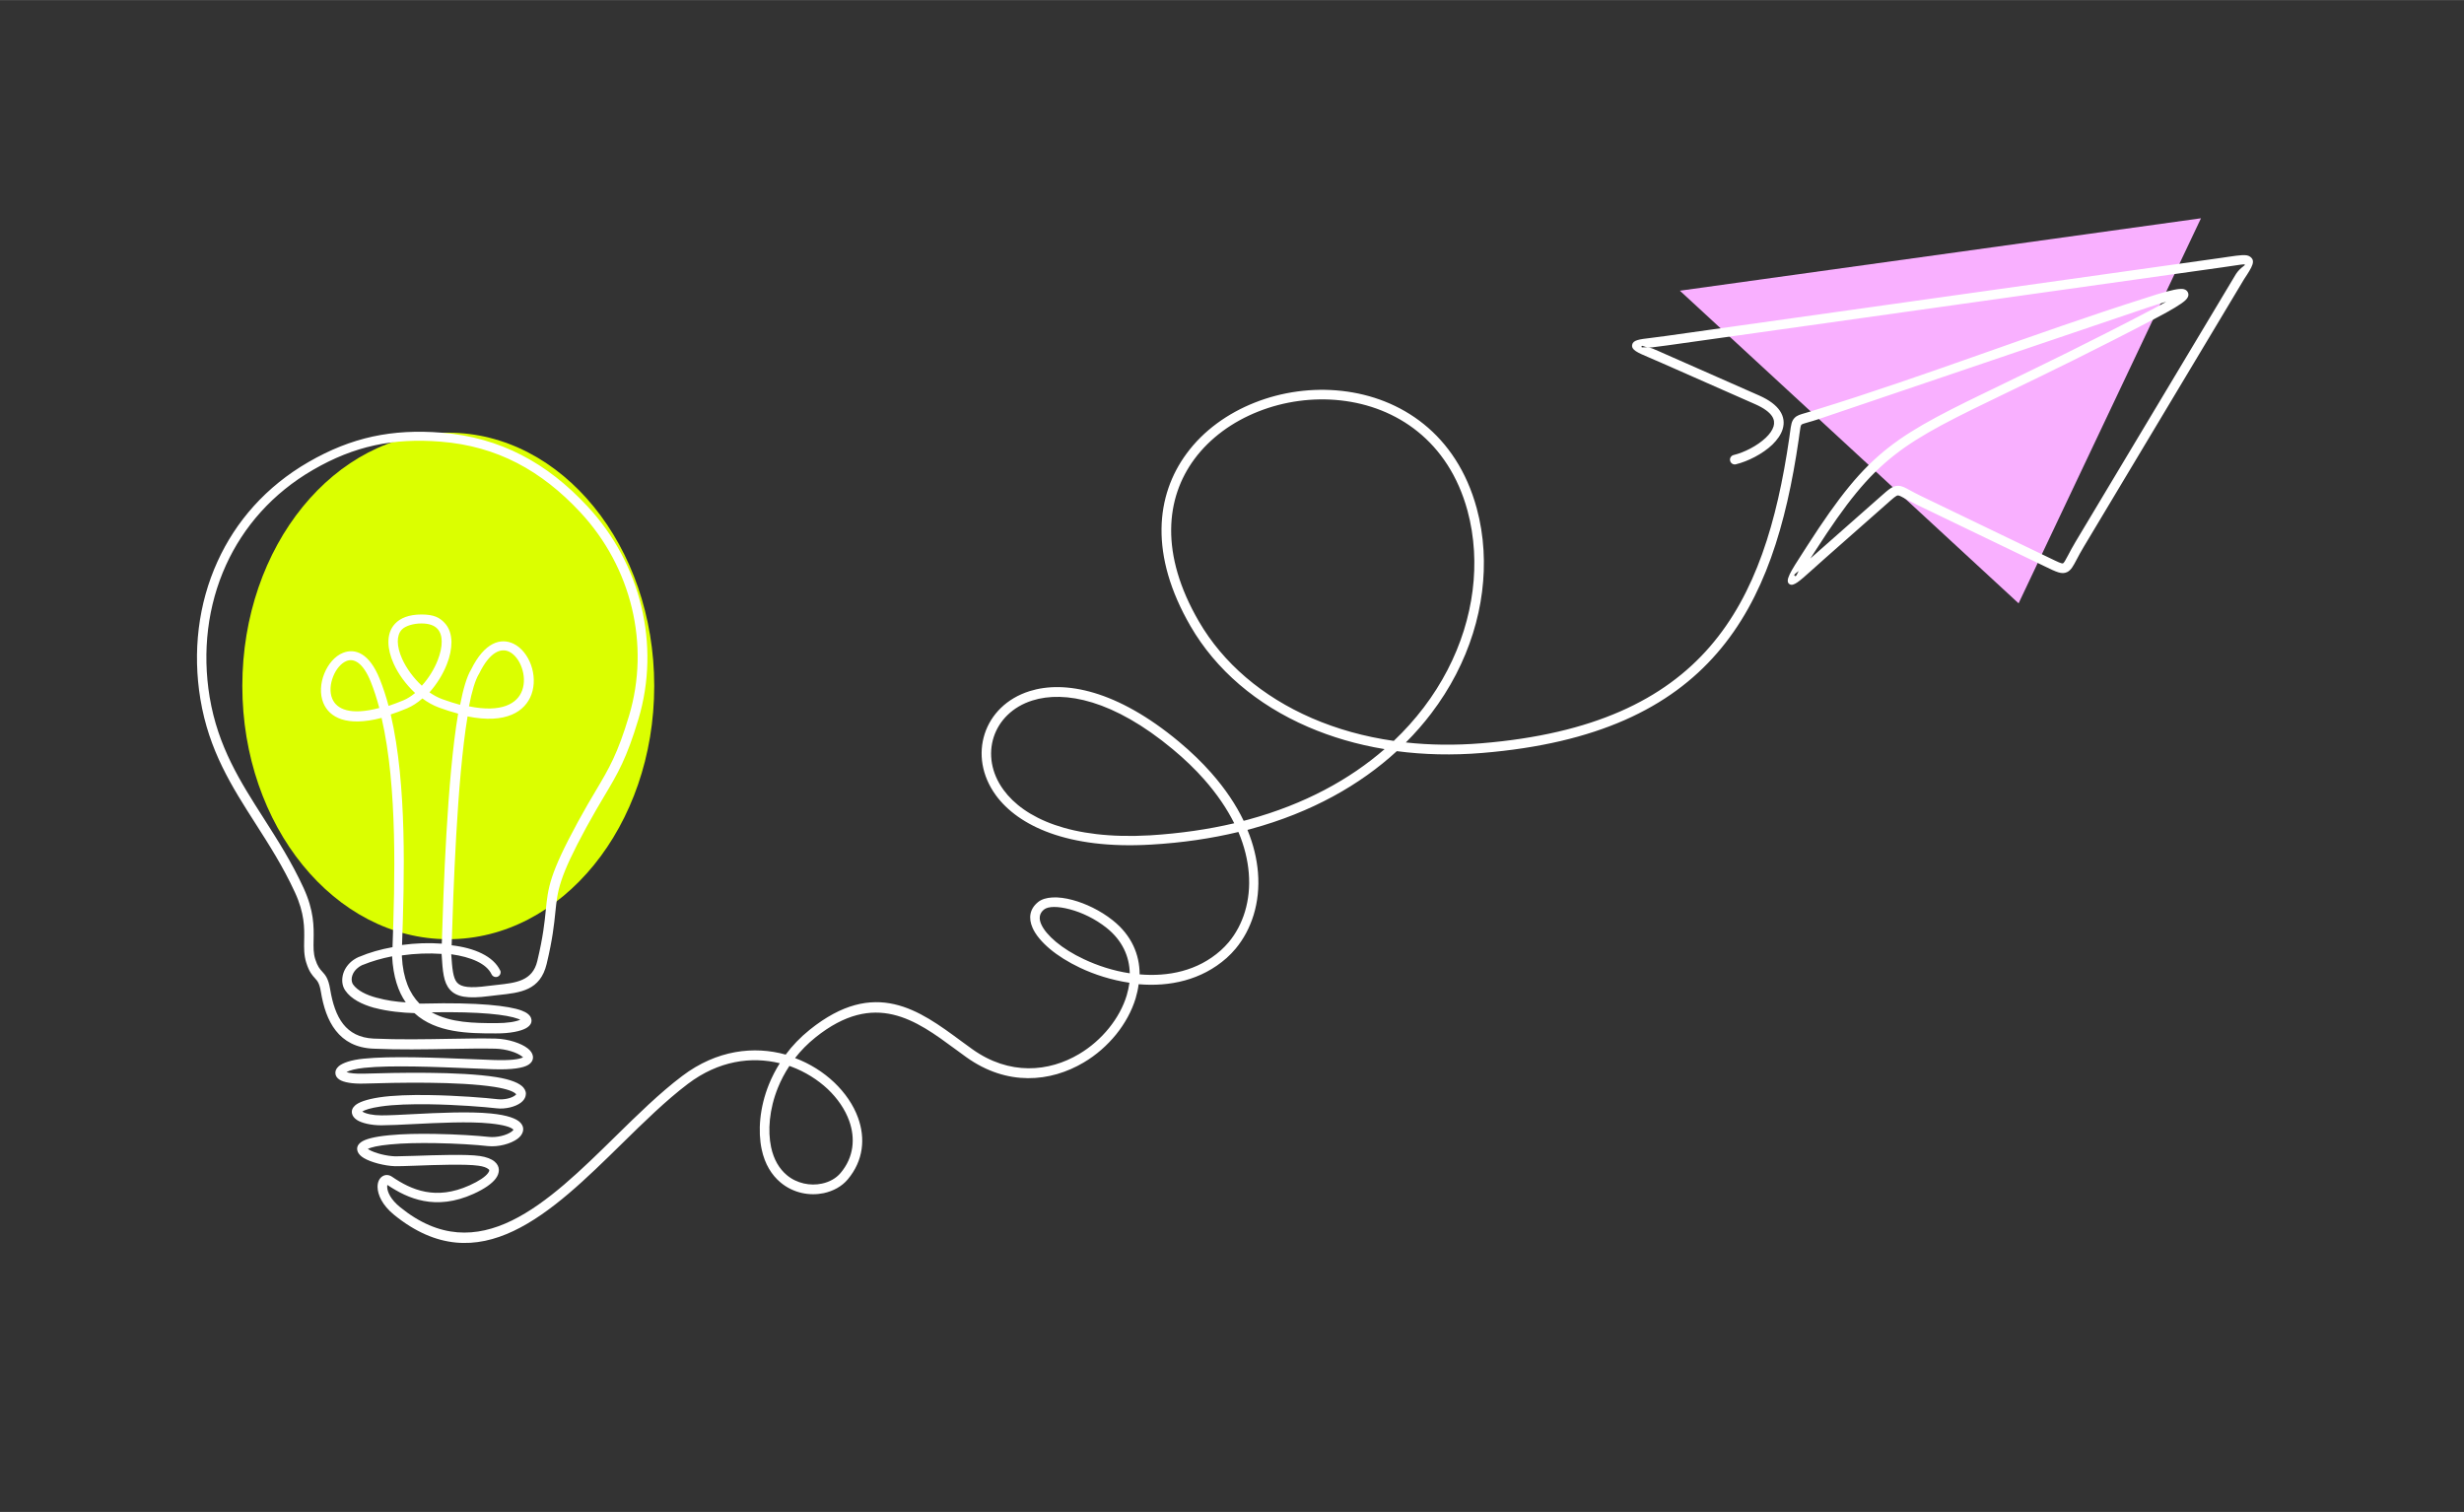
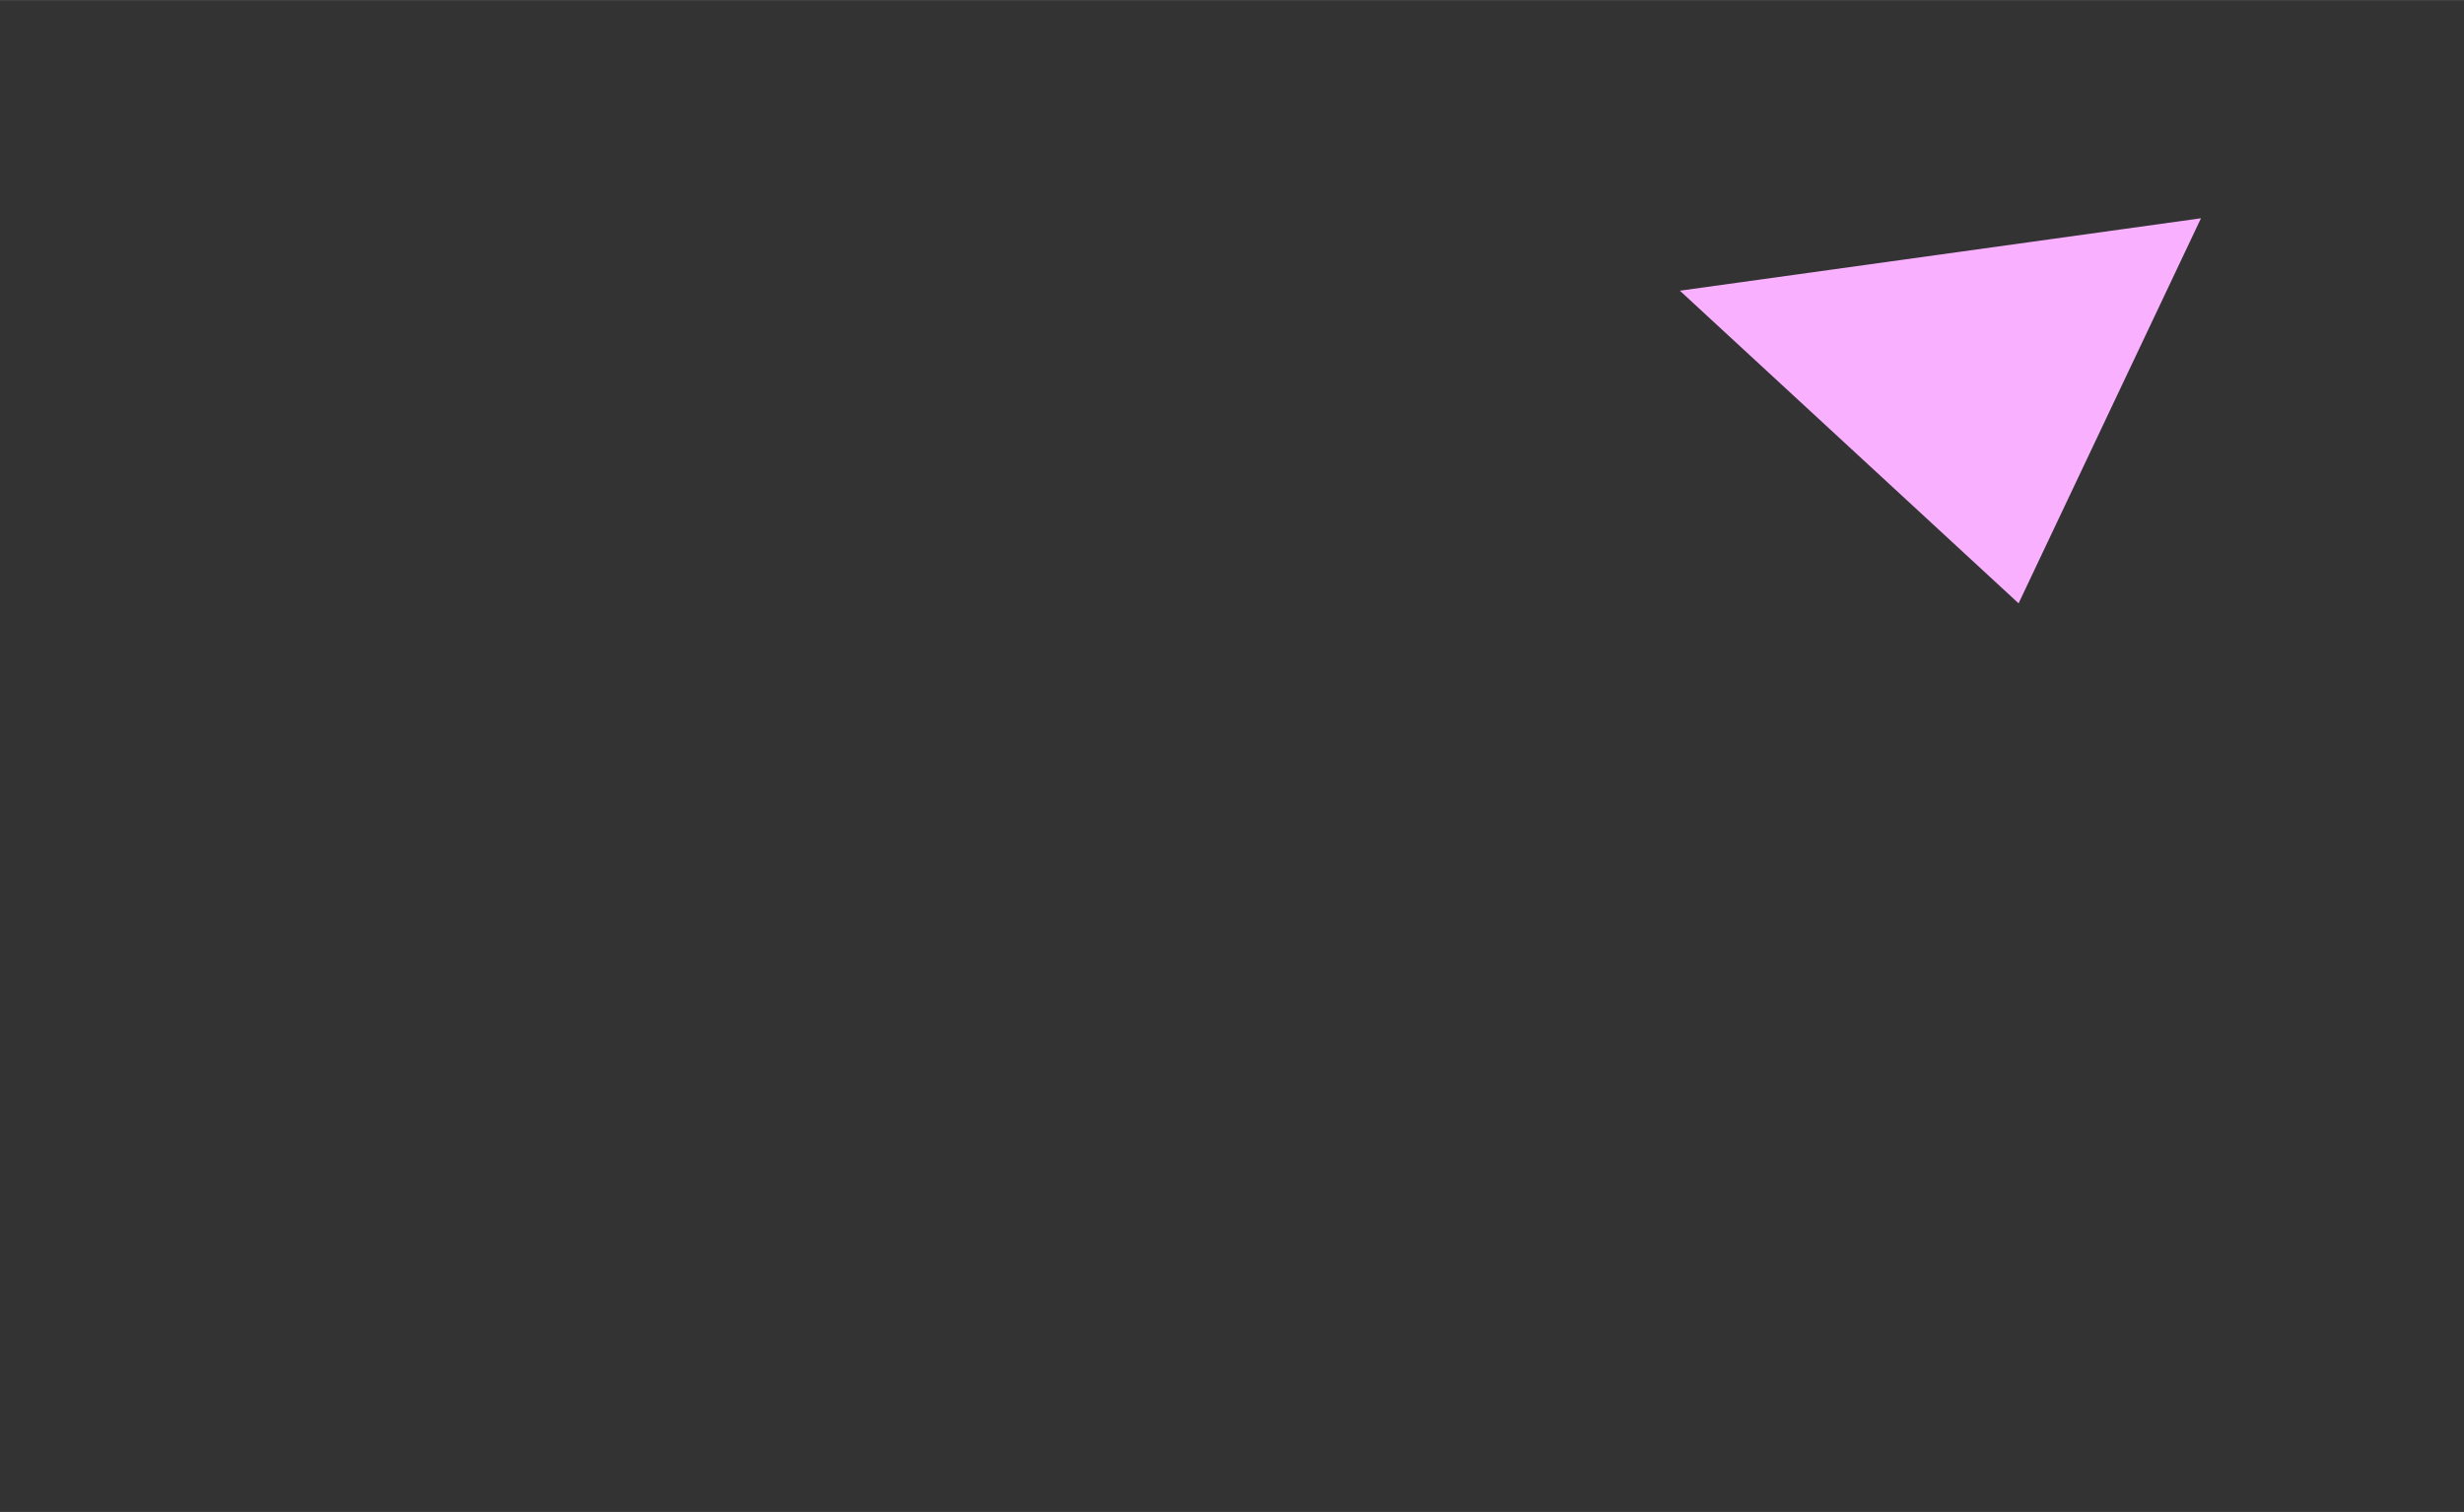
<svg xmlns="http://www.w3.org/2000/svg" width="1058.5mm" height="649.5mm" version="1.1" viewBox="0 0 3000.6 1841">
  <rect x="0" y="0" width="3000.6" height="1841" fill="#333333" stroke="none" />
  <defs>
    <style>
      .cls-1 {
        fill: #fff;
      }

      .cls-1, .cls-2 {
        fill-rule: evenodd;
      }

      .cls-3 {
        fill: #dbff00;
      }

      .cls-2 {
        fill: #f9b0ff;
      }
    </style>
  </defs>
  <g>
    <g id="_x2013__xB0__x2013__xAA__x2013_æ_x2013_π_1">
-       <ellipse class="cls-3" cx="545.9" cy="835.2" rx="250.8" ry="308.4" />
      <polygon class="cls-2" points="2045.7 353.9 2458.2 734.6 2680.3 265.7 2045.7 353.9" />
-       <path class="cls-1" d="M609.1,1181.4c1.4,2.9,0,6.4-2.8,7.7-2.9,1.4-6.4,0-7.7-2.8-6.2-13.1-25.2-21.1-49.1-24.4,1.2,17.1,2.1,28.8,7.1,34.5,5.1,5.7,15.8,7,37.5,4.1,4.1-.5,7.8-.9,11.3-1.3,22.9-2.5,43.1-4.7,48.9-29,7.1-29.6,8.9-47.2,10.3-61.5,2.8-28,4.4-43.9,39-107.7,8.6-15.8,15.8-28,22.2-38.7,15.9-26.8,26.2-44,40.3-91,12.9-43.2,13.6-88.3,3.4-130.9-10.3-43-31.8-83.5-63-116.9-23.5-25.2-48.8-45.3-76.8-59.8-27.9-14.4-58.7-23.3-93.2-26-28.8-2.3-55-1-80.3,4.5s-49.7,15.2-74.9,29.8c-49.6,28.7-84.8,69.4-106,115.8-22.6,49.6-29.1,105.7-20,160.9,10.1,60.5,37.3,103,65.8,147.6,16.8,26.3,34,53.2,48.6,84.9,12.8,27.9,12.5,47.2,12.2,63.3-.2,8.7-.3,16.3,2,23.4,2.8,8.9,5.7,12.1,8.3,14.9,4.1,4.5,7.7,8.4,9.9,22,2.8,16.7,7.5,31.6,15.9,42.2,8.1,10.2,19.8,16.8,37,17.6,31.1,1.4,62.9.8,91.7.3,20.9-.4,40.2-.7,56.7-.3,15.7.4,31.5,5.8,39.2,11.9,3.5,2.7,5.7,5.9,6.3,9.2.7,4.2-1,8-5.6,10.9-6,3.7-19.2,6.1-42.8,5.3-7.8-.3-16.3-.6-25.2-1-43.6-1.8-99.2-4.1-131.7-.7-10.6,1.1-17.8,3.1-21.7,5.2,4,1.4,11.1,2.2,21.6,1.9,19.1-.6,48.1-1.3,78-1,30,.3,60.7,1.7,82.7,5.2,18.7,3,28.8,7.7,33.1,12.6,2.9,3.4,3.7,7,2.7,10.6-.8,3.1-2.9,5.8-5.8,8-6.5,4.9-18.6,8.1-29.5,6.8-14.5-1.7-48.4-4.4-82-4.9-21.7-.3-43.2.3-59.2,2.7-12.1,1.8-19.1,4-22.3,6.2,4.2,2.7,13,4.6,23.3,4.6s23.4-.7,38.5-1.5c31.1-1.6,68.4-3.4,94.7-.8,20.2,2,31.2,6.2,35.8,11,3.5,3.6,4.3,7.5,3.1,11.5-1,3.2-3.3,6.1-6.6,8.5-8,5.9-23.2,10.1-36,8.7-13.9-1.6-38.5-3.2-63.9-3.6-19.3-.3-39.1,0-55,1.6-14.8,1.4-23.2,3.4-27.2,5.5.4.2.8.5,1.3.8,7.2,4.3,21.4,7.9,32.4,8.2,3.4,0,12.3-.2,23.5-.6,25.7-.9,63.5-2.2,79.3.2,8.1,1.2,14.1,3.6,17.9,6.8,3.3,2.8,5.1,6.2,5.2,10.1,0,3.5-1.2,7.2-4,10.8-4.5,5.9-13.4,12.3-26.9,18.4-23,10.4-43.1,11.9-60.6,8.6-17.1-3.2-31.6-11-44.3-19.5-.2.7-.2,1.5-.2,2.4.1,6.1,4.2,15.4,15.9,24.8,95.3,77.3,179.8-5.5,261.7-85.9,27.3-26.8,54.3-53.3,81.6-73.9,42.3-32,87.7-36.8,126.1-26.1,8-10.8,17.7-21,29.3-30.3,79.3-63.7,133.5-23.7,184.2,13.7,4.2,3.1,8.4,6.2,13.6,9.9,45.3,32.4,93.5,27.9,130.2,6,14-8.3,26.4-19.2,36.4-31.6,9.9-12.3,17.4-25.9,21.6-39.9,1.5-5.1,2.6-10.2,3.3-15.3-21.6-3.2-42.4-9.8-60.3-18.3-14.1-6.7-26.6-14.5-36.4-22.7-10.1-8.5-17.6-17.4-21.3-25.9-5.2-11.9-3.6-23,6.8-31.4,8.3-6.7,24.2-7.3,41.9-2.5,16,4.3,33.9,12.8,49,24.8,22.9,18.2,32.7,41.6,32.7,65.8,34.7,3,70.6-4.1,98.7-29.1,3.5-3.1,6.7-6.5,9.8-10.1,17.2-20.6,27.3-50.2,24.4-84.5-1.3-15.7-5.3-32.4-12.6-49.7-32.8,7.9-68.4,13.2-106.8,15.4-101.6,5.9-161.5-23.2-188.5-60-17.5-24-21.3-51.2-13.7-74.8,7.6-23.6,26.7-43.3,54.7-52.1,42.5-13.4,106.2-1.5,181.8,61.5,15.1,12.6,28.1,25.2,39.3,37.9,17.4,19.7,30.4,39.3,39.6,58.5,2.1-.5,4.1-1.1,6.1-1.6,68.1-18.6,123.1-48.8,165.5-85.7-33.4-5.5-64.6-14.7-93.1-27-62.8-27.1-112.4-69.6-143.2-122.7-50.4-86.9-42.2-159.5-4.8-210.2,20.5-27.9,49.9-49,83.1-62.1,33.1-13.1,70-18.2,106-14.2,71.8,8,139.5,52.3,164.2,142.9,4.5,16.6,7.3,33.9,8.3,51.5,3.8,65.8-16.9,137-63.8,198.5-9.2,12.1-19.5,23.9-30.8,35.2,29.3,3.2,60.1,3.6,92,1,136.1-11.2,222.4-53.2,278.2-117.6,56-64.6,81.8-152.1,96.7-254,.5-3.1.7-5,.9-6.6,1.3-9.6,1.9-14.1,5.4-17.8,3-3.3,6.8-4.3,13.7-6.3,3-.9,6.7-1.9,11.4-3.5,134.2-41.2,268-93.8,402.1-136.3,20.2-6.7,34.4-10.5,41.6-11.1,5-.5,8.3.7,10,3.5,2,3.4,1,7-3.3,10.8-4.7,4.2-16.1,11.2-34.9,21-75.9,39.8-133.6,67.7-179.3,89.7-131.9,63.6-161.3,77.8-235.5,193.3l-5.4,8.4-1,1.5c3-2.7,6.4-5.7,10.5-9.3l74.6-65.8c10.4-9.2,14.9-13.2,21.2-13.4,4.8-.2,8.6,1.9,15.3,5.6,3.3,1.8,7.4,4,12.9,6.7l156.1,75.2c10.9,5.3,15.7,7.6,17.1,6.9,1.2-.6,3.1-4,6.3-10.1,2.2-4.3,5.1-9.6,9.1-16.4l195.3-326c5.9-8.8,12.3-10.3,10.4-11.5-.5-.4-6.7.5-17.9,2.2l-8.1,1.2-677,95.2c-8,1.1-13.8,1.8-18.6,2.4-8.8,1.1-12.3-3.7-12.8-1.1-.6,3,5-1.1,14,2.8,4.4,1.9,9.7,4.1,14.9,6.5l114.3,50.4c12.7,5.6,20.8,12,25.3,18.7,4.9,7.3,5.6,14.9,3.4,22.2-2,6.7-6.6,13.1-12.5,18.9-11.9,11.4-30,20.5-44.5,24-3.1.8-6.3-1.2-7-4.3-.8-3.1,1.2-6.3,4.3-7,12.8-3.1,28.7-11.1,39.2-21.1,4.6-4.4,8-9.1,9.4-13.8,1.2-4.1.8-8.3-1.9-12.4-3.3-4.9-9.7-9.8-20.3-14.5l-114.3-50.4c-6.2-2.7-10.8-4.7-14.8-6.4-14.8-6.3-22-9.4-20.9-15.6,1.1-5.8,8.4-6.7,22.8-8.4,5.3-.7,11.8-1.5,18.4-2.4l677-95.2,8.1-1.2c14-2,21.7-3.2,25.9-.3,7.5,5,3.2,12.2-7.1,27.7l-195,325.5c-3.8,6.3-6.6,11.6-8.8,15.8-4.4,8.3-6.9,13-11.7,15.3-6.5,3-12.7,0-27.1-7l-156.1-75.2c-5.6-2.7-9.9-5.1-13.4-7-4.9-2.7-7.7-4.2-9.3-4.2-2.1,0-5.7,3.2-13.9,10.5l-74.6,65.8c-5.9,5.2-12.4,11-17.8,15.9-13.6,12.2-21,18.9-25.7,15.9-6.2-3.9.9-14.9,16.5-39l5.4-8.4c76.1-118.2,106-132.7,240.3-197.5,45.5-22,103.2-49.8,178.9-89.5,6.9-3.6,12.7-6.8,17.5-9.5-6,1.7-13.3,4-21.8,6.8l-402.1,136.3c-4.8,1.6-8.7,2.7-11.9,3.6-4.9,1.4-7.6,2.2-8.4,3-1,1-1.4,4.3-2.4,11.4-.3,2.3-.7,4.8-.9,6.7-15.2,104-41.7,193.5-99.4,260-57.8,66.7-146.6,110.1-286.1,121.6-36.3,3-71.1,2.1-103.9-2.2-44.6,41-103.5,74.5-177.5,94.7l-4.4,1.2c7.4,17.9,11.4,35.2,12.8,51.6,3.1,37.5-8.1,70-27.1,92.9-3.4,4.1-7.1,7.9-11,11.4-30.8,27.3-69.8,35.2-107.2,32-.7,5.8-2,11.6-3.7,17.3-4.7,15.4-12.9,30.4-23.7,43.8-10.8,13.3-24.2,25.2-39.5,34.2-40.4,24-93.3,29.1-143-6.5-3.9-2.8-8.8-6.4-13.7-10-47.2-34.8-97.7-72-170-14-9.6,7.7-17.9,16.2-24.8,25.1,18.2,6.8,34.5,17.2,47.6,29.6,13.3,12.7,23.5,27.5,29.1,43.1,9.1,25.2,6.6,52.2-12.5,75-7.2,8.6-17.7,14.3-29.3,16.8-8.6,1.8-18,1.8-27-.3-9.1-2.1-18-6.3-25.7-12.8-10.6-8.9-19.1-22.2-22.9-40.4-4.6-21.9-2.6-50.6,8.9-79,3.5-8.6,7.9-17.3,13.2-25.7-34.4-8.4-74.4-3.3-112,25.2-26.7,20.2-53.4,46.4-80.4,72.9-85.6,84-173.8,170.4-277.2,86.6-14.8-12-20-24.8-20.2-33.6-.1-3,.4-5.7,1.3-7.8,1.1-2.7,3-4.8,5.3-6,3.4-1.8,7.3-1.6,11.1,1,11.7,8,25.1,15.3,40.6,18.2,15.4,2.9,33.1,1.5,53.7-7.8,11.7-5.3,19.1-10.4,22.4-14.8,1.1-1.4,1.6-2.6,1.6-3.4s-.4-1-1.1-1.6c-2.1-1.8-6.2-3.3-12.1-4.1-15-2.2-52.1-1-77.3,0-11.4.4-20.4.7-24.2.6-12.7-.4-29.3-4.7-38-9.9-3.7-2.2-6.4-4.9-7.5-7.8-1.6-4.3-.5-8.2,4.1-11.6h0c4.8-3.5,15.3-6.6,34.2-8.4,16.3-1.6,36.6-2,56.3-1.6,26,.4,51,2.1,65,3.6,10.1,1.1,21.8-2,27.8-6.4,1.3-1,2.2-1.9,2.4-2.5,0,0,0,.2-.3,0-2.9-3-11.5-5.8-28.6-7.5-25.5-2.6-62.4-.7-93,.8-15.1.8-28.7,1.4-39,1.5-12.7,0-24.1-2.7-30-6.6-3.1-2.1-5.2-4.7-5.8-7.6-.8-3.5.3-6.9,3.6-9.9,4.2-3.8,13.4-7.4,29.4-9.9,16.6-2.5,38.8-3.2,61.1-2.8,34.2.5,68.5,3.3,83.1,5,8.1.9,16.8-1.2,21.2-4.5.9-.7,1.5-1.3,1.6-1.7,0,0,0,0-.3,0-2.6-3-10.4-6.2-26-8.7-21.4-3.4-51.5-4.8-80.9-5.1-29.6-.3-58.6.4-77.6,1-15.2.5-25.3-1.6-30.2-4.6-3.4-2.1-5.2-4.9-5.3-8.2-.1-3,1.2-5.7,3.9-8.1l.4-.4c4.7-3.9,14.8-7.5,29.8-9,33.3-3.5,89.4-1.2,133.4.6,9.1.4,17.6.7,25.2,1,20.4.7,31.4-.8,35.9-3.3-.3-.3-.8-.7-1.4-1.1-6.1-4.8-19.1-9-32.3-9.4-16.3-.4-35.6,0-56.3.3-29.1.5-61.2,1.1-92.4-.3-21-.9-35.6-9.1-45.7-22-9.8-12.4-15.2-29.1-18.2-47.6-1.7-10.2-4.2-12.9-7-16-3.5-3.8-7.3-8-10.8-19.3-2.8-8.9-2.7-17.4-2.5-27.1.3-14.8.6-32.7-11.2-58.2-14.3-31.1-31.3-57.7-47.8-83.5-29.2-45.6-57-89.2-67.4-152-9.5-57.4-2.7-115.9,20.9-167.6,22.1-48.6,58.9-91.1,110.7-121,26.3-15.2,51.8-25.3,78.3-31.1,26.5-5.7,53.8-7.1,83.7-4.7,36.1,2.9,68.3,12.2,97.6,27.3s55.6,36,80,62.2c32.6,34.9,55,77.2,65.8,122.2,10.7,44.6,10,91.8-3.5,137-14.5,48.2-25,66-41.5,93.6-6.2,10.4-13.3,22.4-22,38.3-33.5,61.6-35,76.7-37.7,103.2-1.5,14.6-3.3,32.7-10.6,63.1-7.8,32.4-31.7,35-59,37.9-3.8.4-7.7.8-11.1,1.3-26.1,3.4-39.8,1.1-47.7-7.9-7.9-8.8-8.8-22.5-10.1-42.7v-.8c-15.5-1.1-32.2-.5-48.4,1.8v1.5c1.4,27,9.5,45.1,21.4,57.2,1.8,0,3.4,0,5,0,67.5-1.7,103.9,2.8,119.2,8.4,6.6,2.4,10.3,5.6,11.6,9,1.9,5-.3,9.2-5.7,12.4-6.5,3.8-19.9,6.6-36.5,6.5h-2.3c-30.5,0-71-.3-97.4-24.7-14.3-.4-32.6-2.1-48.6-6.4h-.3c-15-4.2-28.3-10.8-35.3-21.1-.8-1.2-1.5-2.4-2-3.6-2.2-5.2-2.3-11.5-.3-17.7,2-5.9,6.1-11.7,12.4-16.1,2-1.4,4.3-2.6,6.7-3.7h.3c12.1-5.2,26-9.1,40.4-11.7,2.8-79.8,6.3-194.4-13.3-279.2-42.6,11.1-63.6-.5-70.9-18.1-4.6-11.1-3.5-24.4,1.1-35.8,4.6-11.5,12.9-21.4,22.8-25.3,14.8-5.9,32.1.4,44.7,31.8,4.1,10.2,7.7,21.2,10.8,32.8,5.6-1.9,11.7-4.1,18.1-6.8,4.8-2,9.6-5.1,14.2-8.9-11.1-10.3-20.4-23-26.1-35.7-4-8.8-6.3-17.7-6.4-25.9h0c-.1-8.8,2.3-16.6,8-22.7,6.5-7,17-11.3,32.3-11.3s22.1,3.8,28.1,10.2c5.7,6,8.2,14.1,8.4,23.2,0,8.5-1.9,17.8-5.6,27.1-4.7,12.1-12.2,24.2-21.2,34.3,5,3.5,10.2,6.3,15.6,8.3,7.8,2.8,15,5.1,21.7,6.9,3.8-19.4,8.2-34.5,13.4-43,16.4-33.3,36.2-39,51.9-31.3,9.4,4.6,17,14.4,21.1,25.8,4,11.2,4.7,24.3.5,35.8-7.6,20.7-30.5,36.3-77.8,26.8-13,78.1-17.4,215.4-19.4,278.7,27.9,3.2,50.9,13.4,59.1,30.7h0ZM477.5,1164.4c-12.7,2.5-24.8,6-35.5,10.4h-.3c-1.7.8-3.3,1.7-4.6,2.6-4.1,2.9-6.8,6.5-8,10.2-1.2,3.4-1.1,6.8,0,9.5.2.6.5,1.1.8,1.5,5.3,7.6,16.2,12.9,28.9,16.3h.2c11.3,3.2,23.8,4.9,35.1,5.6-9.2-13.2-15.3-31.4-16.6-56.1h0ZM489.6,1150.6c16.3-2.2,32.9-2.8,48.4-1.6,2-63.8,6.4-200.2,19.9-280.1-7.4-1.9-15.2-4.4-23.6-7.5-6.8-2.5-13.6-6.3-19.9-11-5.9,5.2-12.3,9.4-18.8,12.1-7,2.9-13.6,5.4-19.8,7.4,20,85.7,16.6,200.2,13.8,280.7h0ZM630.8,1240.5c-13.5-5-45.6-8.9-105.1-7.9,23.1,13,52.9,13.1,76.3,13.2h2.3c13.4,0,23.9-1.7,29.3-4.2-.8-.4-1.7-.7-2.8-1.1h0ZM635.5,1242.6h0c0,.3.2.5,0,0h0ZM461.9,862c-3-11.3-6.4-22-10.4-31.9-9.4-23.4-20.6-28.9-29.5-25.3-6.8,2.7-12.8,10.1-16.3,18.9-3.5,8.9-4.5,18.9-1.1,27,5.3,12.8,22,20.7,57.3,11.3h0ZM513.7,834.9c8.2-9,15.1-20.1,19.4-31.2,3.1-8,4.9-15.8,4.8-22.7,0-6.2-1.7-11.6-5.2-15.4-3.8-4.1-10.1-6.5-19.6-6.5s-19.5,2.9-23.8,7.5c-3.5,3.7-4.9,8.8-4.9,14.6h0c.1,6.4,2,13.7,5.4,21.2,5.3,11.6,13.8,23.2,23.9,32.5h0ZM571.1,860c40,8.1,59-3.4,64.8-19.4,3.2-8.8,2.6-19-.6-27.9-3.1-8.7-8.6-16-15.2-19.2-10.1-4.9-23.7.3-36.4,26.3l-.3.5c-4.7,7.6-8.8,21.5-12.3,39.7h0ZM637.5,1287.5h0c0,0,0,.3,0,0h0ZM963.8,1298.8l-2.5-.9c-5.7,8.7-10.4,17.6-14,26.6-10.6,26.2-12.5,52.4-8.3,72.3,3.3,15.4,10.2,26.5,19,33.9,6.2,5.3,13.4,8.6,20.8,10.3,7.4,1.7,15,1.7,22,.2,9.2-1.9,17.3-6.4,22.8-12.9,16.2-19.2,18.2-42.1,10.5-63.6-5-13.9-14.1-27.2-26.2-38.7-12.1-11.3-27.2-20.9-44.1-27.2h0ZM1375.8,1185.1c-.4-20.4-9-40-28.2-55.3-13.8-11-30.2-18.8-44.7-22.6-14.3-3.8-26.3-4-31.6.3-5.7,4.6-6.4,10.9-3.4,17.7,3,6.9,9.3,14.3,18,21.6,9.1,7.6,20.7,14.9,34,21.1,16.7,7.9,35.9,14.2,55.9,17.2h0ZM1503,1002.4c-8.7-17.5-20.8-35.5-36.8-53.6-10.8-12.2-23.5-24.5-38.1-36.6-72.1-60-131.6-71.7-170.9-59.3-24.2,7.6-40.6,24.5-47.1,44.6s-3.2,43.6,12,64.3c24.9,34.1,81.5,60.9,178.4,55.3,36.9-2.3,71-7.3,102.5-14.7h0ZM1697.3,902.1c13.5-12.8,25.6-26.4,36.3-40.4,45.1-59.2,65.1-127.6,61.4-190.8-1-16.8-3.6-33.3-7.9-49.1-23.2-85.1-86.8-126.8-154.3-134.3-34-3.8-69.1,1.1-100.4,13.5-31.2,12.3-58.8,32.1-78,58.1-34.8,47.2-42.2,115.3,5.5,197.4,29.5,50.9,77.3,91.7,137.7,117.9,30.4,13.2,63.8,22.6,99.7,27.7h0ZM2190.4,695.2c-4.3,3.4-6.6,4.8-4.7,6,1.8,1.1,2.3-1.7,4.7-6Z" />
    </g>
  </g>
</svg>